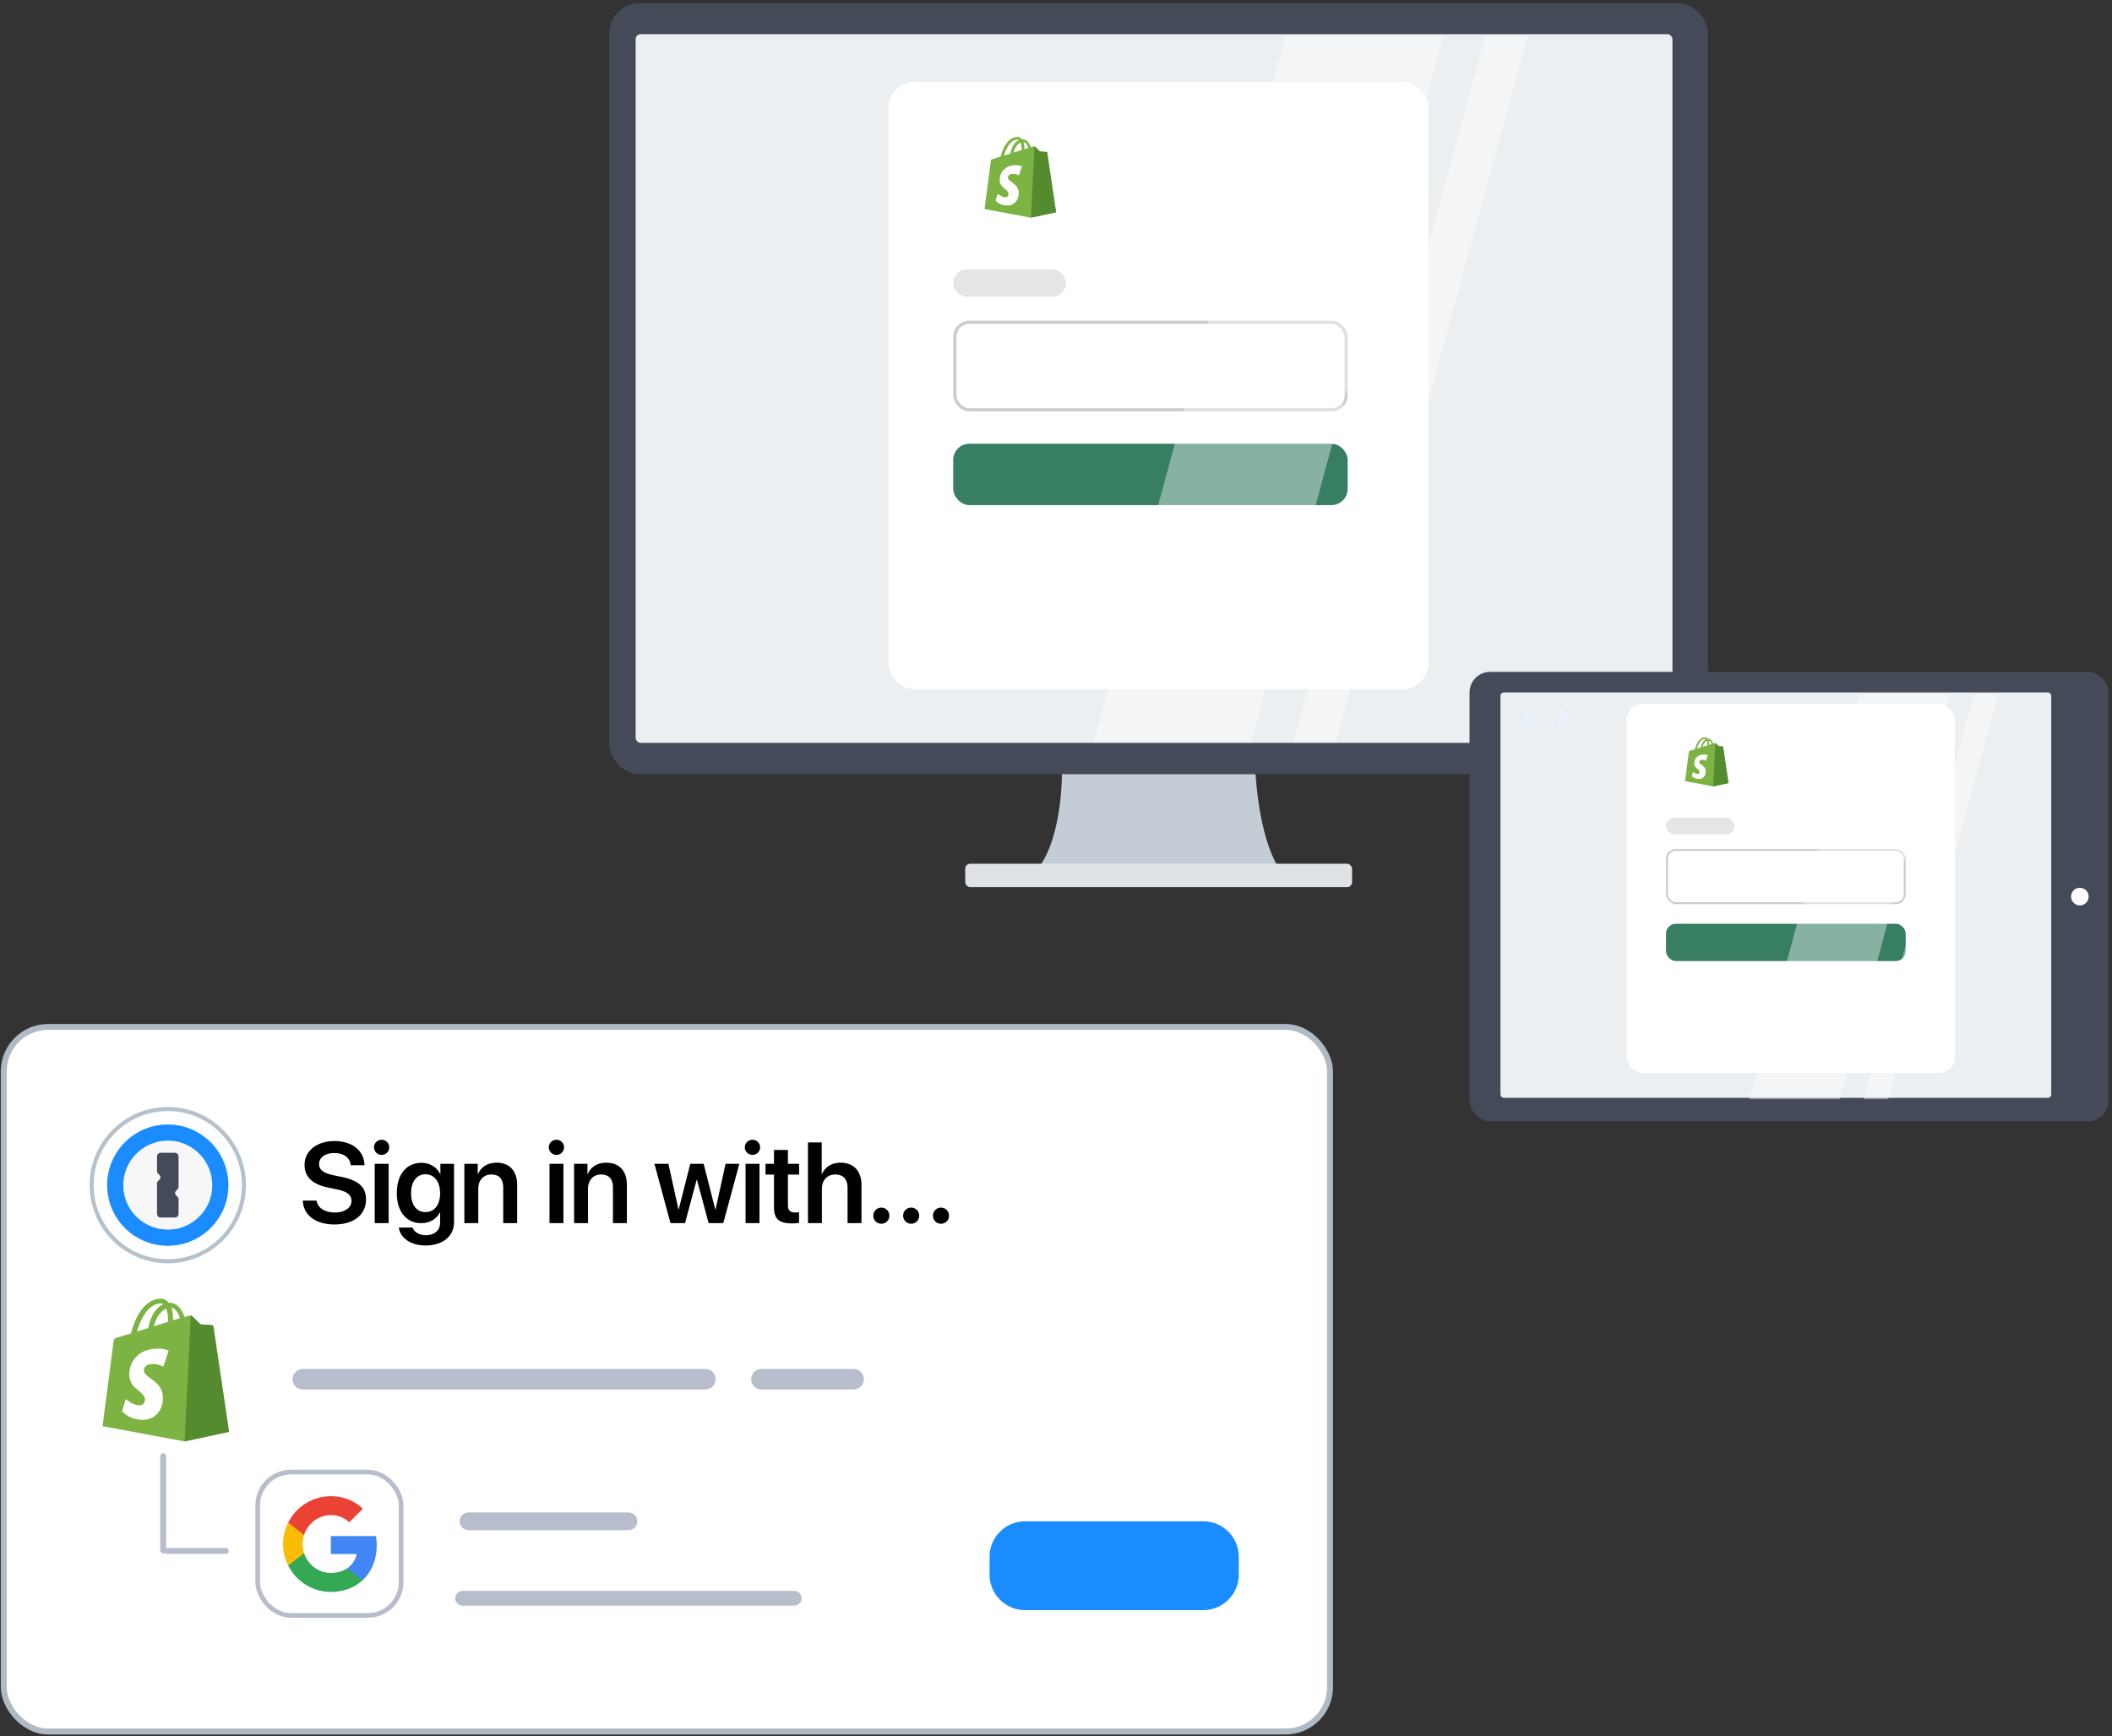
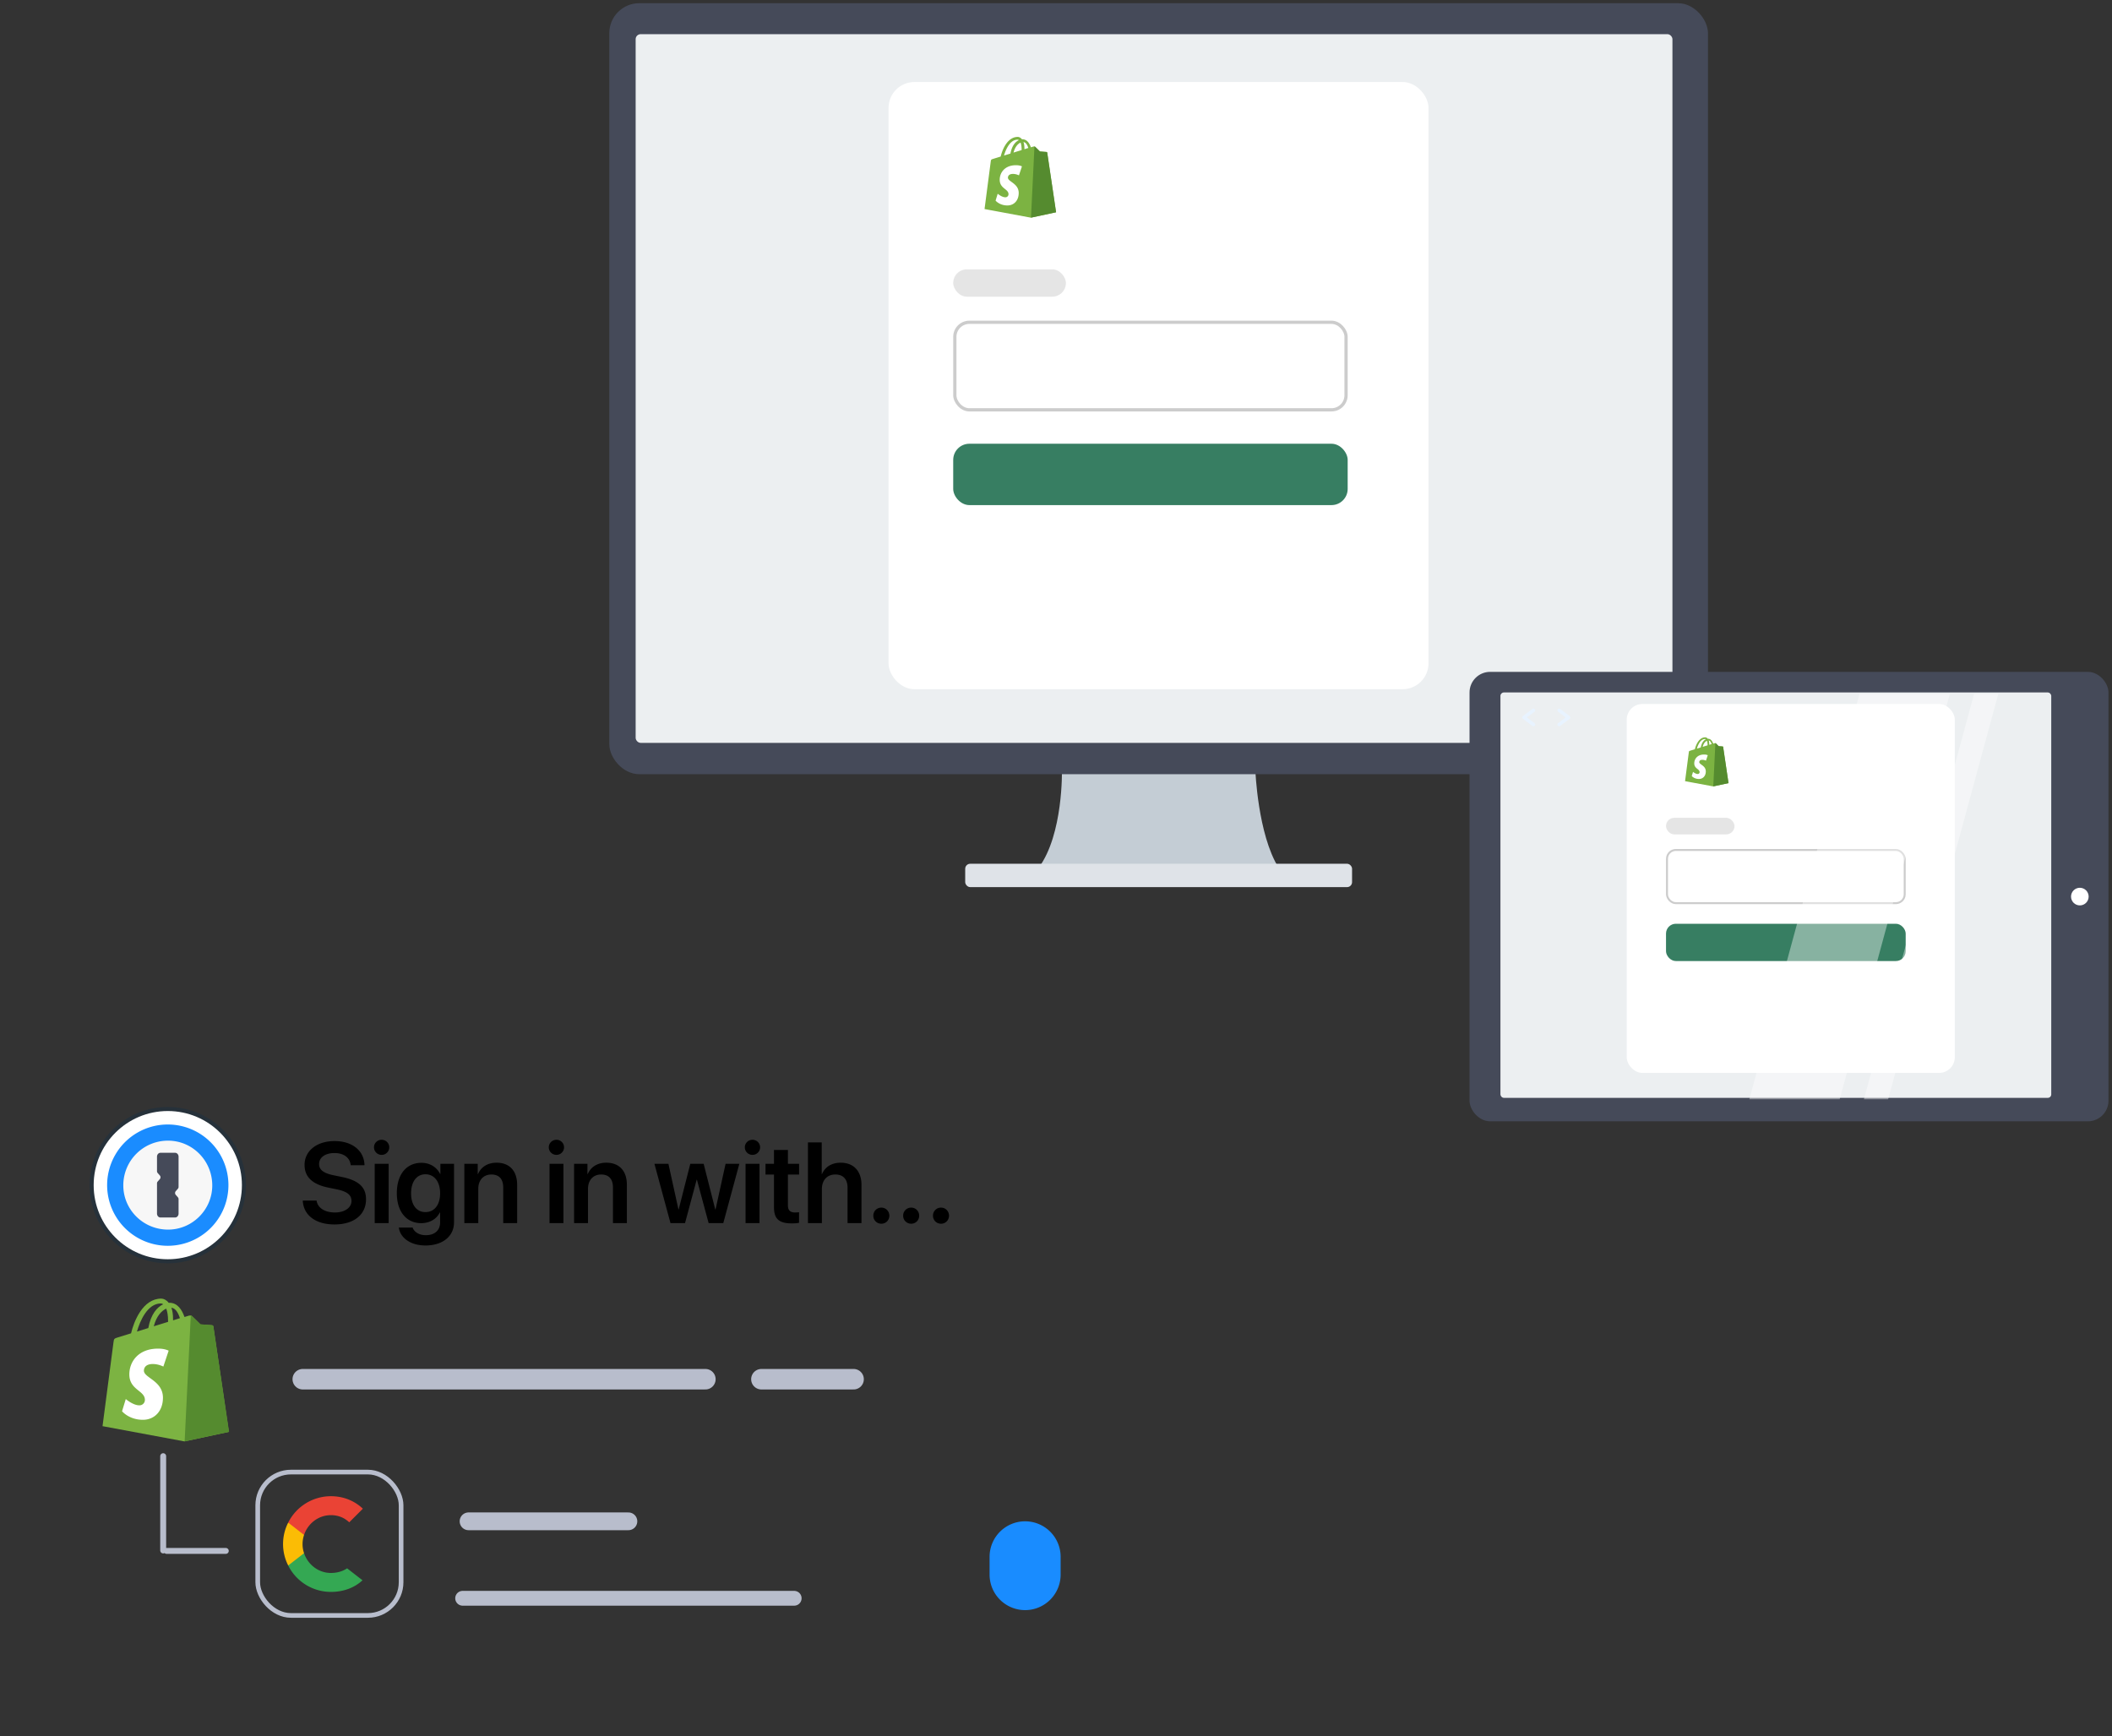
<svg xmlns="http://www.w3.org/2000/svg" width="309" height="254" fill="none">
  <rect width="100%" height="100%" fill="#333333" stroke="none" />
-   <rect x=".551" y="150.254" width="194.04" height="103.084" rx="6.497" fill="#fff" stroke="#B0BAC4" stroke-width=".866" />
  <path d="M44.297 201.796h58.905" stroke="#B8BDCC" stroke-width="3" stroke-linecap="round" />
  <path d="M68.552 222.586H91.94" stroke="#B8BDCC" stroke-width="2.599" stroke-linecap="round" />
  <path d="M23.875 213.055v13.797m.498.065h8.662" stroke="#B8BDCC" stroke-width=".866" stroke-linecap="round" />
  <path opacity=".294" d="M13.112 173.4c0 6.317 5.12 11.437 11.436 11.437s11.436-5.12 11.436-11.437c0-6.316-5.12-11.436-11.436-11.436s-11.436 5.12-11.436 11.436Z" fill="#0A2D4D" />
  <path fill-rule="evenodd" clip-rule="evenodd" d="M13.704 173.4c0 5.99 4.855 10.845 10.844 10.845 5.99 0 10.845-4.855 10.845-10.845 0-5.989-4.855-10.844-10.845-10.844-5.989 0-10.844 4.855-10.844 10.844Z" fill="#fff" />
  <path fill-rule="evenodd" clip-rule="evenodd" d="M24.548 164.527a8.873 8.873 0 1 1 0 17.747 8.873 8.873 0 0 1 0-17.747Z" fill="#1A8CFF" />
  <path fill-rule="evenodd" clip-rule="evenodd" d="M24.592 166.893c3.55 0 6.463 2.914 6.463 6.551 0 3.55-2.913 6.463-6.463 6.463-3.638 0-6.551-2.913-6.551-6.463a6.526 6.526 0 0 1 6.55-6.551Z" fill="#F7F7F7" />
  <path d="M25.623 168.668c.277 0 .503.256.503.571v4.418a.407.407 0 0 1-.099.269l-.314.357a.418.418 0 0 0 0 .538l.314.357a.407.407 0 0 1 .099.269v2.115c0 .315-.226.571-.503.571h-2.15c-.277 0-.502-.256-.502-.571v-4.419c0-.101.035-.197.098-.269l.314-.356a.418.418 0 0 0 0-.538l-.314-.357a.407.407 0 0 1-.098-.269v-2.115c0-.315.225-.571.503-.571h2.149Z" fill="#454A59" />
-   <path fill-rule="evenodd" clip-rule="evenodd" d="M144.782 227.783a5.198 5.198 0 0 1 5.198-5.197h26.064a5.198 5.198 0 0 1 5.198 5.197v2.599a5.198 5.198 0 0 1-5.198 5.197H149.98a5.198 5.198 0 0 1-5.198-5.197v-2.599Z" fill="#198CFF" />
+   <path fill-rule="evenodd" clip-rule="evenodd" d="M144.782 227.783a5.198 5.198 0 0 1 5.198-5.197a5.198 5.198 0 0 1 5.198 5.197v2.599a5.198 5.198 0 0 1-5.198 5.197H149.98a5.198 5.198 0 0 1-5.198-5.197v-2.599Z" fill="#198CFF" />
  <path d="M124.885 201.796h-13.486" stroke="#B8BDCC" stroke-width="3" stroke-linecap="round" />
  <path d="M116.196 233.847h-48.51" stroke="#B8BDCC" stroke-width="2.166" stroke-linecap="round" />
  <rect x="37.708" y="215.382" width="20.975" height="20.975" rx="4.857" stroke="#B8BDCC" stroke-width=".682" />
  <path d="M44.297 175.658c.098 2.16 1.906 3.494 4.64 3.494 2.839 0 4.614-1.424 4.614-3.682 0-1.751-1.039-2.749-3.526-3.265l-1.277-.262c-1.473-.311-2.062-.826-2.062-1.628 0-.99.933-1.612 2.242-1.612 1.35 0 2.283.671 2.381 1.784h2.021c-.049-2.111-1.775-3.535-4.386-3.535-2.56 0-4.385 1.408-4.385 3.486 0 1.726 1.104 2.839 3.47 3.322l1.267.262c1.539.319 2.128.843 2.128 1.694 0 .981-.99 1.685-2.414 1.685-1.473 0-2.537-.655-2.692-1.743h-2.021Zm11.54-6.685c.622 0 1.113-.499 1.113-1.104 0-.614-.49-1.105-1.113-1.105-.622 0-1.12.491-1.12 1.105 0 .605.498 1.104 1.12 1.104Zm-1.014 9.983h2.037v-8.674h-2.037v8.674Zm7.416 3.273c2.528 0 4.19-1.342 4.19-3.412v-8.535h-1.997v1.49h-.033c-.499-.999-1.497-1.637-2.733-1.637-2.217 0-3.608 1.71-3.608 4.451 0 2.701 1.423 4.378 3.567 4.378 1.244 0 2.267-.622 2.717-1.555h.049v1.465c0 1.105-.761 1.849-2.087 1.849-.965 0-1.71-.45-1.93-1.113h-2.022c.205 1.522 1.743 2.619 3.887 2.619Zm.008-4.885c-1.285 0-2.103-1.031-2.103-2.749 0-1.702.819-2.783 2.103-2.783 1.301 0 2.144 1.097 2.144 2.783 0 1.693-.843 2.749-2.144 2.749Zm5.69 1.612h2.038v-5.024c0-1.244.744-2.087 1.914-2.087 1.162 0 1.735.688 1.735 1.915v5.196h2.037v-5.605c0-2.005-1.088-3.232-3.003-3.232-1.333 0-2.258.622-2.724 1.653h-.041v-1.49h-1.956v8.674Zm13.475-9.983c.621 0 1.112-.499 1.112-1.104 0-.614-.49-1.105-1.112-1.105-.622 0-1.121.491-1.121 1.105 0 .605.499 1.104 1.12 1.104Zm-1.015 9.983h2.037v-8.674h-2.037v8.674Zm3.595 0h2.038v-5.024c0-1.244.744-2.087 1.914-2.087 1.162 0 1.735.688 1.735 1.915v5.196h2.037v-5.605c0-2.005-1.088-3.232-3.003-3.232-1.333 0-2.258.622-2.724 1.653h-.041v-1.49h-1.956v8.674Zm24.177-8.674h-2.013l-1.464 6.661h-.049l-1.694-6.661h-1.956l-1.694 6.661h-.04l-1.465-6.661h-2.046l2.349 8.674h2.127l1.702-6.342h.041l1.71 6.342h2.144l2.348-8.674Zm1.926-1.309c.622 0 1.113-.499 1.113-1.104 0-.614-.491-1.105-1.113-1.105s-1.121.491-1.121 1.105c0 .605.499 1.104 1.121 1.104Zm-1.014 9.983h2.037v-8.674h-2.037v8.674Zm4.159-10.703v2.029h-1.243v1.571h1.243v4.795c0 1.686.737 2.349 2.611 2.349.433 0 .834-.033 1.055-.082v-1.555a3.892 3.892 0 0 1-.581.041c-.72 0-1.047-.327-1.047-1.039v-4.509h1.636v-1.571h-1.636v-2.029h-2.038Zm4.97 10.703h2.038v-4.983c0-1.277.744-2.128 1.972-2.128 1.178 0 1.783.728 1.783 1.939v5.172h2.038v-5.589c0-1.988-1.121-3.248-3.036-3.248-1.317 0-2.275.597-2.741 1.653h-.041v-4.623h-2.013v11.807Zm10.739.09c.654 0 1.17-.516 1.17-1.179 0-.654-.516-1.178-1.17-1.178-.663 0-1.179.524-1.179 1.178 0 .663.516 1.179 1.179 1.179Zm4.364 0c.655 0 1.17-.516 1.17-1.179 0-.654-.515-1.178-1.17-1.178-.663 0-1.178.524-1.178 1.178 0 .663.515 1.179 1.178 1.179Zm4.364 0c.655 0 1.171-.516 1.171-1.179 0-.654-.516-1.178-1.171-1.178-.662 0-1.178.524-1.178 1.178 0 .663.516 1.179 1.178 1.179Z" fill="#000" />
  <path d="M31.203 194.064c-.012-.111-.111-.16-.185-.16-.073 0-1.686-.122-1.686-.122s-1.12-1.113-1.256-1.224c-.123-.122-.357-.085-.456-.061-.012 0-.246.074-.628.196-.381-1.089-1.034-2.081-2.203-2.081h-.111c-.321-.416-.74-.612-1.084-.612-2.709 0-4.014 3.366-4.42 5.08-1.059.33-1.81.55-1.896.587-.591.183-.604.196-.677.747-.062.416-1.601 12.251-1.601 12.251l11.98 2.228 6.501-1.395c.012-.025-2.266-15.324-2.278-15.434Zm-4.876-1.2c-.295.086-.652.196-1.01.318v-.22c0-.661-.085-1.199-.245-1.628.615.074.997.747 1.255 1.53Zm-2.007-1.395c.16.416.271 1.004.271 1.811v.122c-.665.208-1.366.417-2.093.649.406-1.542 1.182-2.301 1.822-2.582Zm-.788-.759c.123 0 .246.049.345.122-.875.404-1.798 1.42-2.18 3.476-.578.183-1.133.343-1.662.514.444-1.566 1.552-4.112 3.497-4.112Z" fill="#7CB342" />
  <path d="M31.017 193.88c-.074 0-1.686-.123-1.686-.123s-1.12-1.113-1.256-1.223a.242.242 0 0 0-.16-.074l-.9 18.432 6.502-1.395s-2.278-15.323-2.29-15.434a.331.331 0 0 0-.21-.183Z" fill="#558B2F" />
  <path d="m24.675 197.622-.775 2.324s-.702-.373-1.538-.373c-1.247 0-1.307.782-1.307.975 0 1.059 2.785 1.468 2.785 3.96 0 1.963-1.247 3.227-2.93 3.227-2.035 0-3.053-1.252-3.053-1.252l.545-1.782s1.066.915 1.962.915a.793.793 0 0 0 .836-.794c0-1.385-2.277-1.445-2.277-3.732 0-1.914 1.38-3.768 4.178-3.768 1.041-.013 1.574.3 1.574.3Z" fill="#fff" />
  <g clip-path="url(#a)">
-     <path d="M55.115 226.071c0-.461-.041-.898-.111-1.324h-6.592v2.631h3.774a3.25 3.25 0 0 1-1.4 2.088v1.75h2.252c1.318-1.219 2.077-3.016 2.077-5.145Z" fill="#4285F4" />
    <path d="M48.412 232.914c1.89 0 3.47-.63 4.626-1.698l-2.252-1.75c-.63.42-1.429.677-2.374.677-1.826 0-3.372-1.231-3.926-2.893h-2.321v1.802a6.99 6.99 0 0 0 6.247 3.862Z" fill="#34A853" />
    <path d="M44.486 227.25a4.064 4.064 0 0 1-.221-1.336c0-.467.081-.916.221-1.336v-1.803h-2.321a6.921 6.921 0 0 0 0 6.277l2.321-1.802Z" fill="#FBBC05" />
    <path d="M48.412 221.685c1.033 0 1.954.355 2.683 1.05l1.995-1.995c-1.207-1.132-2.788-1.826-4.678-1.826a6.99 6.99 0 0 0-6.247 3.861l2.321 1.803c.554-1.663 2.1-2.893 3.926-2.893Z" fill="#EA4335" />
  </g>
  <path fill-rule="evenodd" clip-rule="evenodd" d="M155.367 112.705h28.3s.35 9.369 3.396 14.243h-35.092c3.606-4.874 3.396-14.243 3.396-14.243Z" fill="#C4CDD5" />
  <rect x="141.216" y="126.378" width="56.601" height="3.418" rx=".731" fill="#DFE3E8" />
  <rect x="89.144" y=".469" width="160.746" height="112.805" rx="4.384" fill="#454A59" />
  <rect x="93" y="5" width="151.69" height="103.69" rx=".731" fill="#ECEFF1" />
  <rect x="130" y="12" width="79" height="88.839" rx="3.784" fill="#fff" />
  <rect x="139.461" y="64.925" width="57.713" height="8.978" rx="2.365" fill="#377E62" />
  <rect x="139.698" y="47.154" width="57.239" height="12.809" rx="2.129" fill="#fff" stroke="#CCC" stroke-width=".473" />
  <rect opacity=".5" x="139.461" y="39.408" width="16.489" height="3.999" rx="1.999" fill="#CCC" />
  <path d="M153.208 22.331c-.007-.062-.063-.09-.104-.09-.042 0-.954-.07-.954-.07s-.633-.629-.71-.691c-.069-.07-.202-.049-.258-.035a10.7 10.7 0 0 0-.355.111c-.215-.616-.584-1.177-1.246-1.177h-.062c-.182-.235-.418-.346-.613-.346-1.532 0-2.27 1.903-2.499 2.872-.599.188-1.024.312-1.073.333-.334.103-.341.11-.383.422-.034.235-.905 6.927-.905 6.927l6.774 1.26 3.676-.789c.007-.014-1.281-8.665-1.288-8.727Zm-2.757-.678c-.167.048-.369.11-.57.18v-.125c0-.373-.049-.678-.14-.92.348.041.564.422.71.865Zm-1.135-.79c.091.236.154.569.154 1.025v.07c-.376.117-.773.235-1.184.366.23-.872.669-1.301 1.03-1.46Zm-.445-.428c.069 0 .139.027.195.069-.495.228-1.017.802-1.233 1.965-.327.104-.64.194-.939.29.25-.885.877-2.324 1.977-2.324Z" fill="#7CB342" />
  <path d="M153.104 22.227c-.042 0-.954-.07-.954-.07s-.634-.629-.71-.691a.136.136 0 0 0-.091-.042l-.508 10.423 3.676-.789s-1.288-8.665-1.295-8.727a.19.19 0 0 0-.118-.104Z" fill="#558B2F" />
  <path d="m149.517 24.343-.438 1.314s-.397-.21-.87-.21c-.705 0-.739.442-.739.55 0 .6 1.575.831 1.575 2.24 0 1.11-.705 1.824-1.657 1.824-1.151 0-1.726-.708-1.726-.708l.308-1.007s.603.517 1.11.517a.448.448 0 0 0 .472-.449c0-.783-1.287-.817-1.287-2.11 0-1.082.78-2.13 2.362-2.13.589-.008.89.17.89.17Z" fill="#fff" />
-   <path fill-rule="evenodd" clip-rule="evenodd" d="M211.156 5.207h-23.04l-28.098 103.401h23.04l28.098-103.4Zm12.363 0h-6.182l-28.098 103.401h6.182l28.098-103.4Z" fill="#fff" fill-opacity=".4" />
  <rect x="215.004" y="98.301" width="93.482" height="65.76" rx="3.014" fill="#454A59" />
  <rect x="219.524" y="101.315" width="80.588" height="59.313" rx=".502" fill="#ECEFF1" />
  <rect x="238" y="103" width="48" height="53.978" rx="2.299" fill="#fff" />
  <rect x="243.749" y="135.157" width="35.066" height="5.455" rx="1.437" fill="#377E62" />
  <rect x="243.892" y="124.36" width="34.779" height="7.782" rx="1.293" fill="#fff" stroke="#CCC" stroke-width=".287" />
  <rect opacity=".5" x="243.749" y="119.653" width="10.019" height="2.43" rx="1.215" fill="#CCC" />
  <path d="M252.101 109.277c-.004-.038-.038-.055-.063-.055s-.58-.042-.58-.042-.384-.382-.431-.42c-.042-.042-.123-.03-.156-.021-.005 0-.085.025-.216.067-.131-.374-.355-.715-.757-.715h-.038a.494.494 0 0 0-.373-.21c-.93 0-1.379 1.156-1.518 1.745-.364.114-.622.189-.652.202-.203.063-.207.067-.232.256-.022.143-.55 4.21-.55 4.21l4.115.765 2.234-.479c.004-.009-.778-5.265-.783-5.303Zm-1.675-.412a7.572 7.572 0 0 0-.347.109v-.075c0-.227-.029-.412-.084-.56.211.026.342.257.431.526Zm-.689-.479c.055.143.093.344.093.622v.042c-.229.071-.47.143-.719.223.139-.53.406-.791.626-.887Zm-.271-.261c.042 0 .085.017.118.042-.3.139-.617.488-.748 1.194-.199.063-.39.118-.571.177.152-.539.533-1.413 1.201-1.413Z" fill="#7CB342" />
  <path d="M252.038 109.214c-.026 0-.58-.042-.58-.042s-.384-.383-.431-.421a.086.086 0 0 0-.055-.025l-.309 6.333 2.234-.479s-.783-5.265-.787-5.303a.114.114 0 0 0-.072-.063Z" fill="#558B2F" />
  <path d="m249.858 110.5-.266.798s-.241-.128-.528-.128c-.429 0-.449.269-.449.335 0 .364.956.504.956 1.361 0 .674-.428 1.108-1.006 1.108-.699 0-1.049-.43-1.049-.43l.187-.612s.366.314.674.314a.272.272 0 0 0 .287-.273c0-.476-.782-.496-.782-1.282 0-.658.475-1.295 1.436-1.295.357-.004.54.104.54.104Z" fill="#fff" />
  <path fill-rule="evenodd" clip-rule="evenodd" d="M292.368 101.524h-3.546l-16.118 59.313h3.546l16.118-59.313Zm-7.092 0H272.06l-16.118 59.313h13.217l16.117-59.313Z" fill="#fff" fill-opacity=".4" />
  <circle cx="304.295" cy="131.181" r="1.289" fill="#fff" />
  <path d="m224.358 103.928-1.393 1.042 1.393 1.042m3.75-2.084 1.393 1.042-1.393 1.042" stroke="#E8F3FF" stroke-width=".502" stroke-linecap="round" stroke-linejoin="round" />
  <defs>
    <clipPath id="a">
      <path fill="#fff" d="M41.263 218.914h14v14h-14z" />
    </clipPath>
  </defs>
</svg>